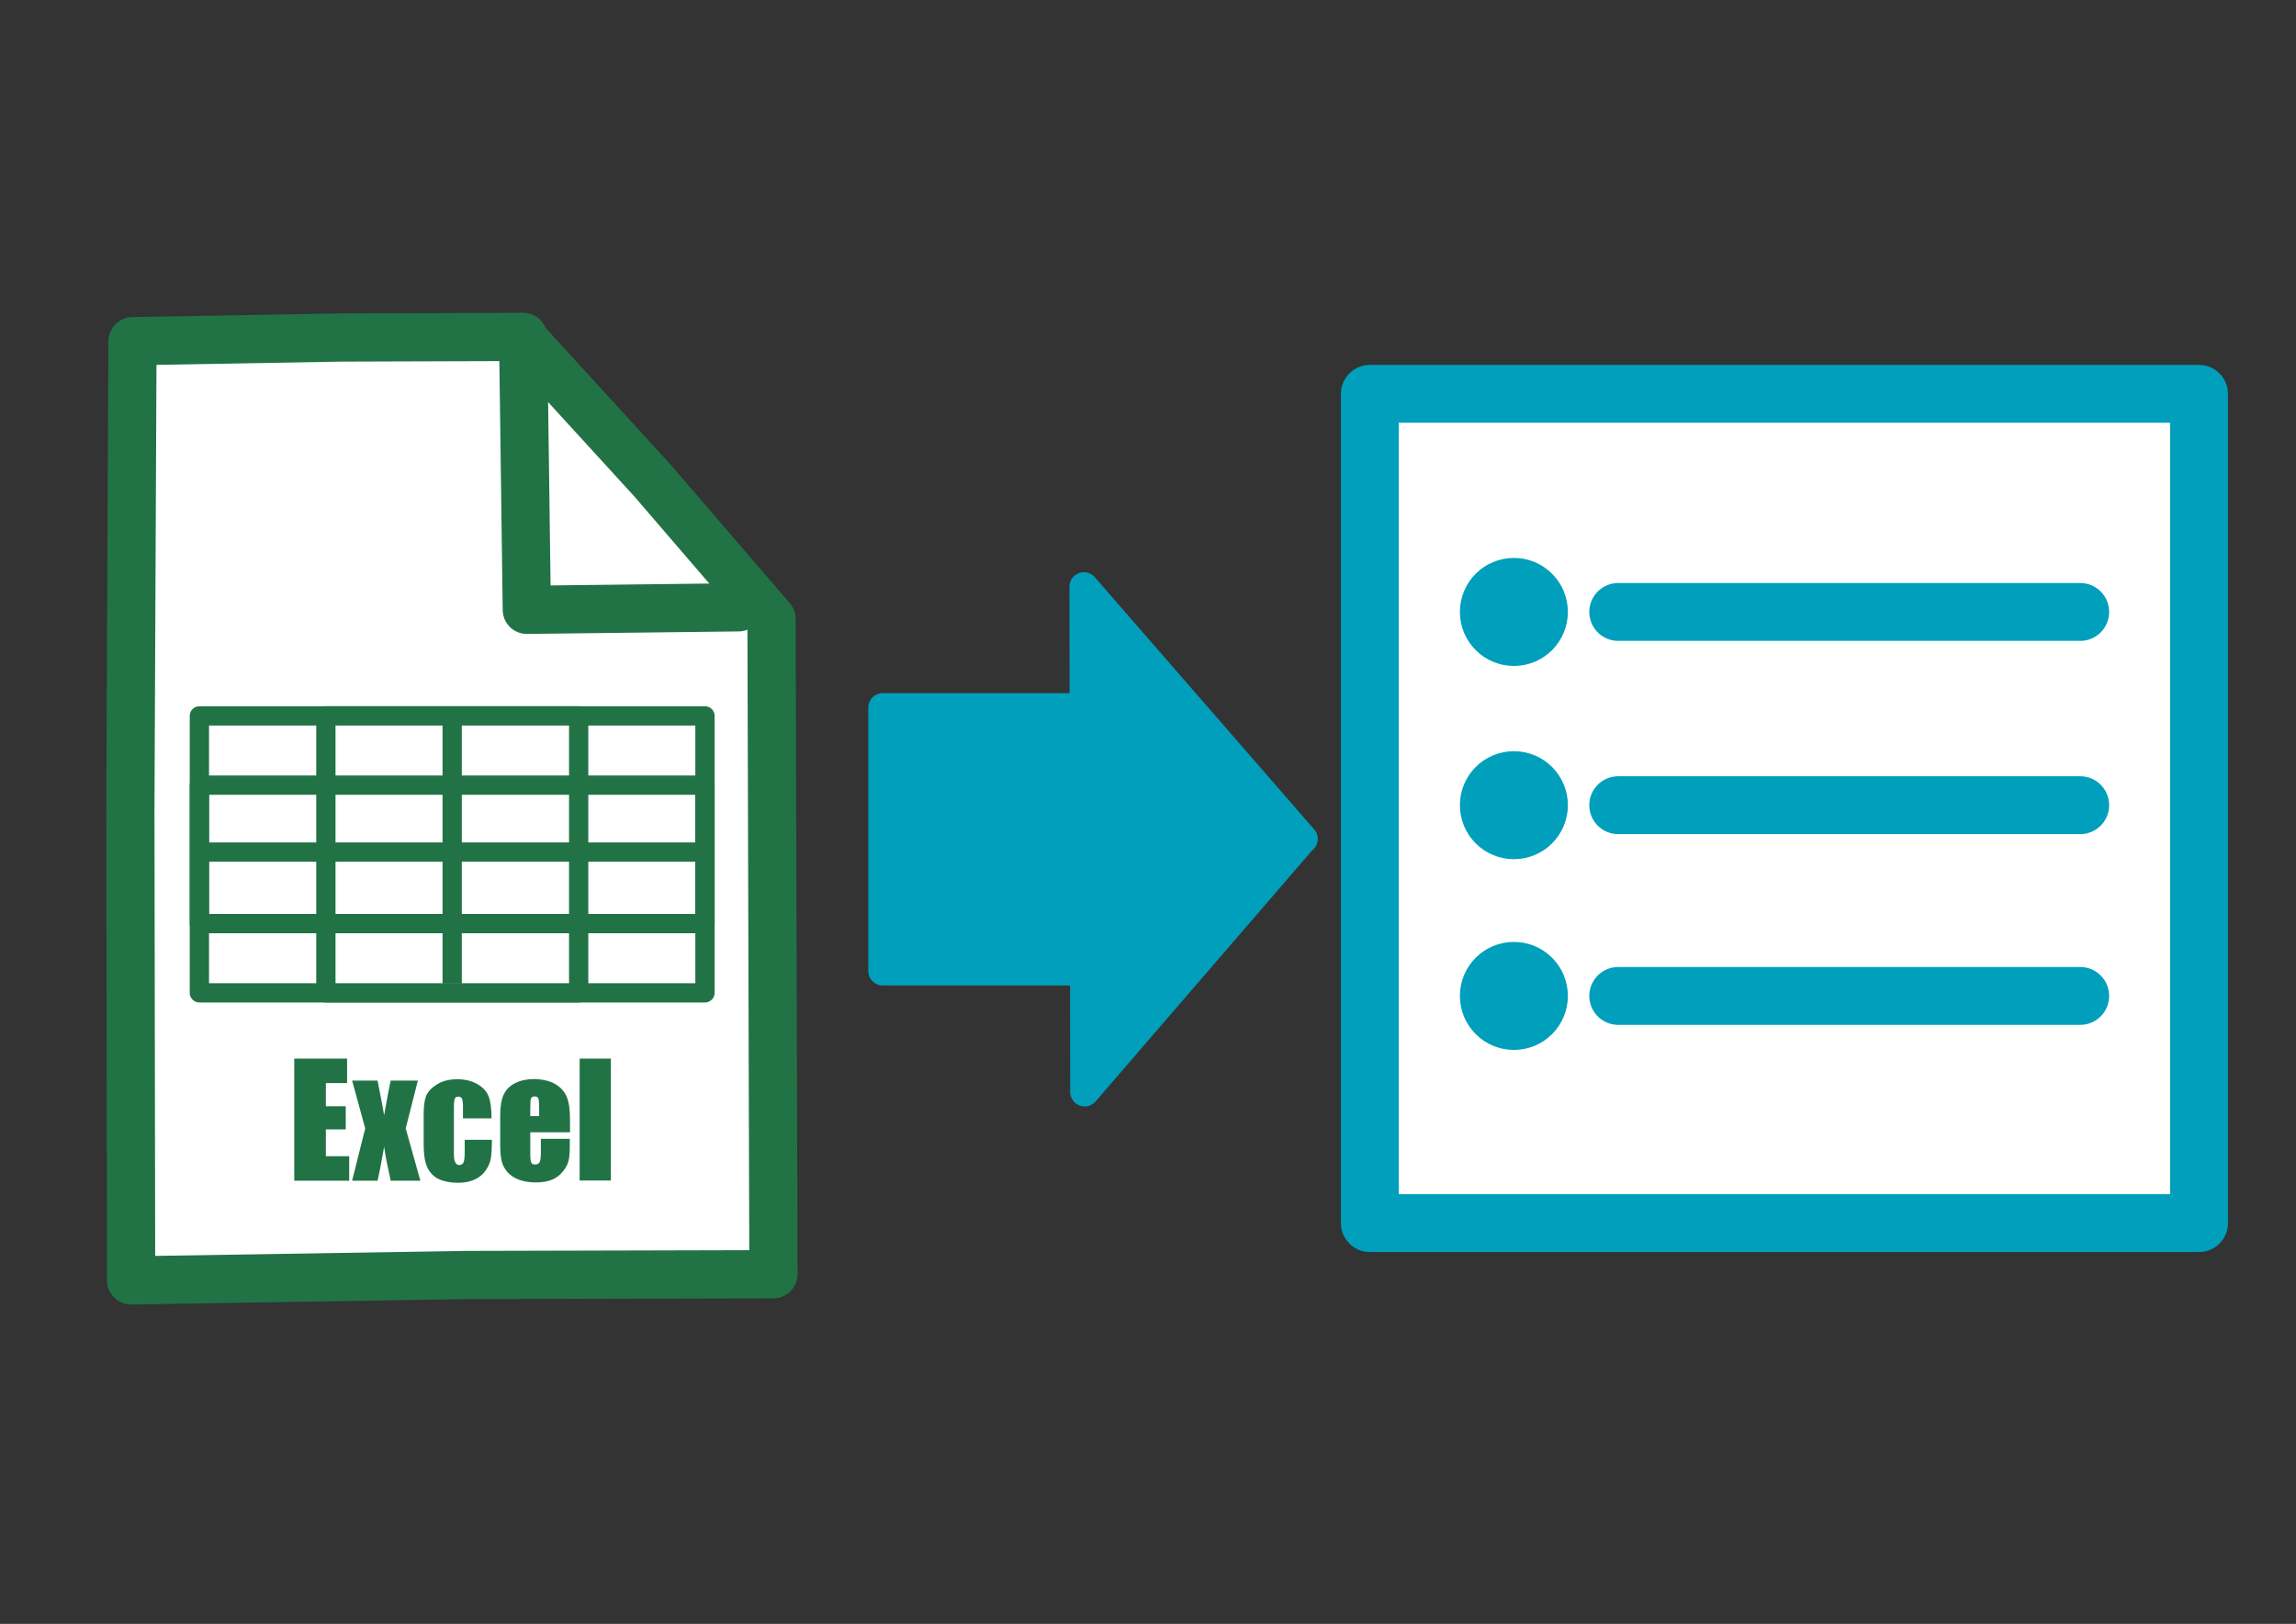
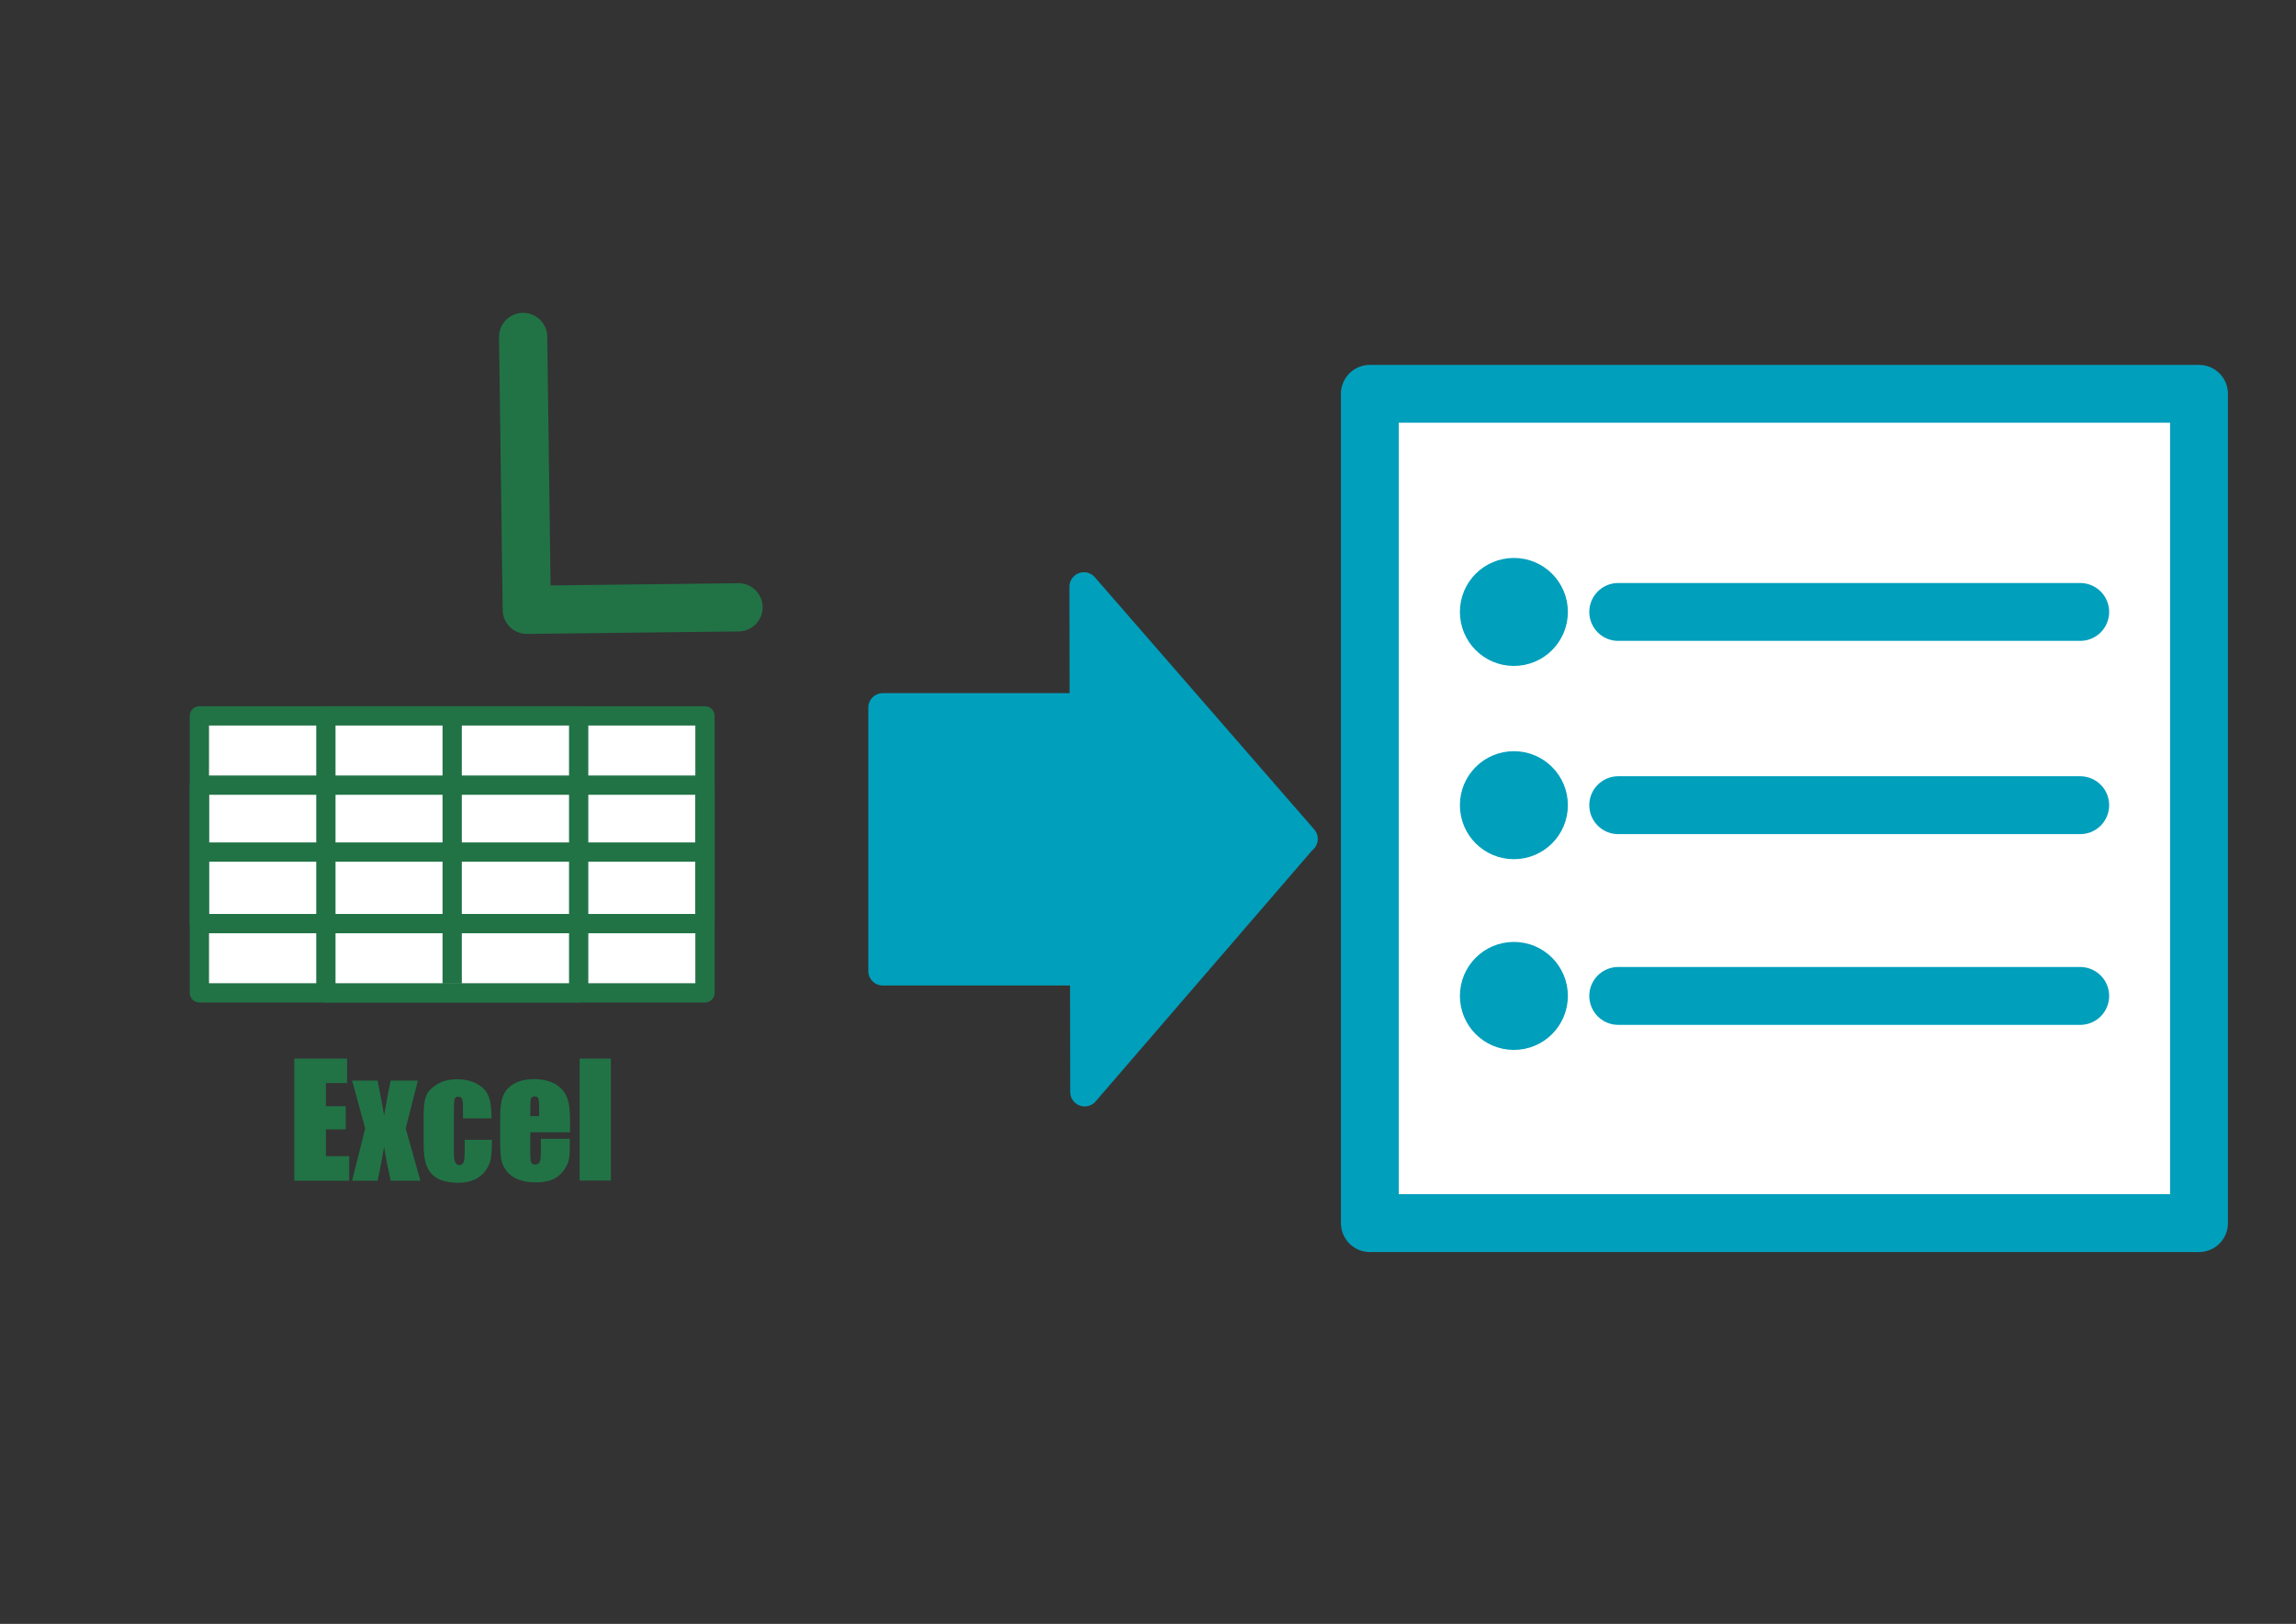
<svg xmlns="http://www.w3.org/2000/svg" xmlns:ns1="http://vectornator.io" version="1.1" viewBox="0 0 1190.7 842">
  <rect x="0" y="0" width="1190.7" height="842" fill="#333333" stroke="none" />
  <defs>
    <style>
      .cls-1, .cls-2, .cls-3 {
        fill: #009fbc;
      }

      .cls-1, .cls-2, .cls-3, .cls-4, .cls-5, .cls-6, .cls-7, .cls-8, .cls-9 {
        stroke-linejoin: round;
      }

      .cls-1, .cls-2, .cls-3, .cls-6 {
        stroke: #009fbc;
      }

      .cls-1, .cls-3, .cls-6 {
        stroke-width: 30px;
      }

      .cls-2 {
        stroke-width: 15px;
      }

      .cls-2, .cls-3, .cls-5, .cls-6, .cls-7, .cls-8 {
        stroke-linecap: round;
      }

      .cls-10 {
        fill: #217346;
      }

      .cls-4, .cls-5, .cls-6 {
        fill: #fff;
      }

      .cls-4, .cls-5, .cls-7, .cls-8, .cls-9 {
        stroke: #217346;
      }

      .cls-4, .cls-7 {
        stroke-width: 25px;
      }

      .cls-5, .cls-8, .cls-9 {
        stroke-width: 10px;
      }

      .cls-7, .cls-8, .cls-9 {
        fill: none;
      }
    </style>
  </defs>
  <g>
    <g id="_レイヤー_1" data-name="レイヤー_1">
      <path class="cls-6" d="M710.4,204.2h430v430h-430V204.2Z" ns1:layerName="髟ｷ譁ｹ蠖｢ 1" />
      <g ns1:layerName="繧ｰ繝ｫ繝ｼ繝2">
        <path class="cls-3" d="M839.2,417.5h239.6" ns1:layerName="繝ｩ繧､繝ｳ 1" />
        <path class="cls-3" d="M772.1,417.5c0-7.2,5.8-13,13-13s13,5.8,13,13-5.8,13-13,13-13-5.8-13-13Z" ns1:layerName="讌募蠖｢ 1" />
      </g>
      <g ns1:layerName="繧ｰ繝ｫ繝ｼ繝3">
        <path class="cls-3" d="M839.2,317.3h239.6" ns1:layerName="繝ｩ繧､繝ｳ 1" />
        <path class="cls-3" d="M772.1,317.3c0-7.2,5.8-13,13-13s13,5.8,13,13-5.8,13-13,13-13-5.8-13-13Z" ns1:layerName="讌募蠖｢ 1" />
      </g>
      <g ns1:layerName="繧ｰ繝ｫ繝ｼ繝1">
        <path class="cls-3" d="M839.2,516.4h239.6" ns1:layerName="繝ｩ繧､繝ｳ 1" />
        <path class="cls-1" d="M772.1,516.4c0-7.2,5.8-13,13-13s13,5.8,13,13-5.8,13-13,13-13-5.8-13-13Z" ns1:layerName="讌募蠖｢ 1" />
      </g>
      <g ns1:layerName="繝ｬ繧､繝､繝ｼ 1">
        <path class="cls-2" d="M457.8,366.9h137.6v136.6h-137.6v-136.6h0Z" ns1:layerName="髟ｷ譁ｹ蠖｢ 1" />
        <path class="cls-2" d="M675.7,435l-56.6,65.6-56.6,65.6-.2-131-.2-131,56.9,65.4,56.9,65.4h0Z" ns1:layerName="譏1" />
      </g>
      <g ns1:layerName="繝ｬ繧､繝､繝ｼ 1 繧ｳ繝斐">
-         <path class="cls-4" d="M68.8,176.9l108.2-1.9,93.3-.3,34,37.2,34,37.2,30.9,35.9,30.9,35.9.5,169.9.5,169.9-159.1.4-174,2.8-.4-243,1.1-243.8h0Z" ns1:layerName="髟ｷ譁ｹ蠖｢ 2" />
        <path class="cls-5" d="M103.4,371.2h262.2v143.6H103.4v-143.6Z" ns1:layerName="髟ｷ譁ｹ蠖｢ 6" />
        <path class="cls-5" d="M169,371.2h131.1v143.6h-131.1v-143.6Z" ns1:layerName="髟ｷ譁ｹ蠖｢ 5" />
        <path class="cls-8" d="M103.4,407.1h262.2v71.8H103.4v-71.8Z" ns1:layerName="髟ｷ譁ｹ蠖｢ 4" />
        <path class="cls-7" d="M271.3,174.7l1.9,141.5,109.8-1.3" ns1:layerName="譖ｲ邱1" />
        <path class="cls-9" d="M103.4,441.8h262.2" ns1:layerName="繝ｩ繧､繝ｳ 1" />
        <path class="cls-9" d="M234.5,366.4v143.6" ns1:layerName="繝ｩ繧､繝ｳ 2" />
        <g ns1:layerName="Text 1">
          <path class="cls-10" d="M152.6,548.9h27.4v12.7h-11v12h10.3v12h-10.3v13.9h12.1v12.7h-28.5v-63.2h0ZM216.7,560.3l-6.3,24.8,7.6,27.1h-15.4c-1.5-6.8-2.7-12.7-3.4-17.6-1,5.9-2.1,11.8-3.4,17.6h-13.2l6.8-27.1-6.8-24.8h13.2c2.1,10.6,3.2,16.6,3.4,18,1.5-8.8,2.7-14.8,3.4-18h14ZM255,579.9h-14.9v-6c0-2.1-.2-3.5-.5-4.2-.3-.7-1-1.1-1.9-1.1s-1.5.3-1.8,1c-.3.7-.5,2.1-.5,4.4v24.5c0,1.8.2,3.2.7,4.2.5.9,1.2,1.4,2.1,1.4s1.8-.5,2.2-1.4c.4-1,.6-2.8.6-5.5v-6.2h14.1c0,4.1-.2,7.2-.5,9.3-.3,2.1-1.1,4.2-2.6,6.4-1.4,2.1-3.4,3.8-5.8,4.9-2.4,1.1-5.3,1.7-8.8,1.7s-8-.8-10.6-2.3c-2.6-1.5-4.4-3.7-5.5-6.4-1.1-2.7-1.6-6.6-1.6-11.7v-14.7c0-4.4.4-7.7,1.3-10,.9-2.2,2.8-4.2,5.7-6,2.9-1.8,6.4-2.6,10.5-2.6s7.6.9,10.5,2.6,4.9,3.9,5.8,6.6c1,2.7,1.4,6.4,1.4,11.3ZM295.4,587.1h-20.4v11.2c0,2.3.2,3.9.5,4.5.3.7,1,1,2,1s2-.4,2.4-1.3c.4-.9.6-2.6.6-5.2v-6.8h15v3.8c0,3.2-.2,5.7-.6,7.4-.4,1.7-1.3,3.6-2.8,5.5-1.5,2-3.4,3.4-5.6,4.4-2.3,1-5.1,1.5-8.6,1.5s-6.3-.5-8.8-1.4c-2.6-1-4.5-2.3-6-4-1.4-1.7-2.4-3.5-2.9-5.5s-.8-5-.8-8.8v-15.1c0-4.5.6-8.1,1.8-10.7,1.2-2.6,3.2-4.6,6-6s6-2.1,9.6-2.1,8.1.8,11,2.5c2.9,1.7,4.9,3.9,6.1,6.7,1.2,2.8,1.7,6.7,1.7,11.7v6.9h0ZM279.6,578.7v-3.8c0-2.7-.1-4.4-.4-5.2-.3-.8-.9-1.2-1.8-1.2s-1.8.3-2,1c-.3.7-.4,2.5-.4,5.4v3.8h4.6ZM316.8,548.9v63.2h-16.2v-63.2h16.2Z" />
        </g>
      </g>
    </g>
  </g>
</svg>